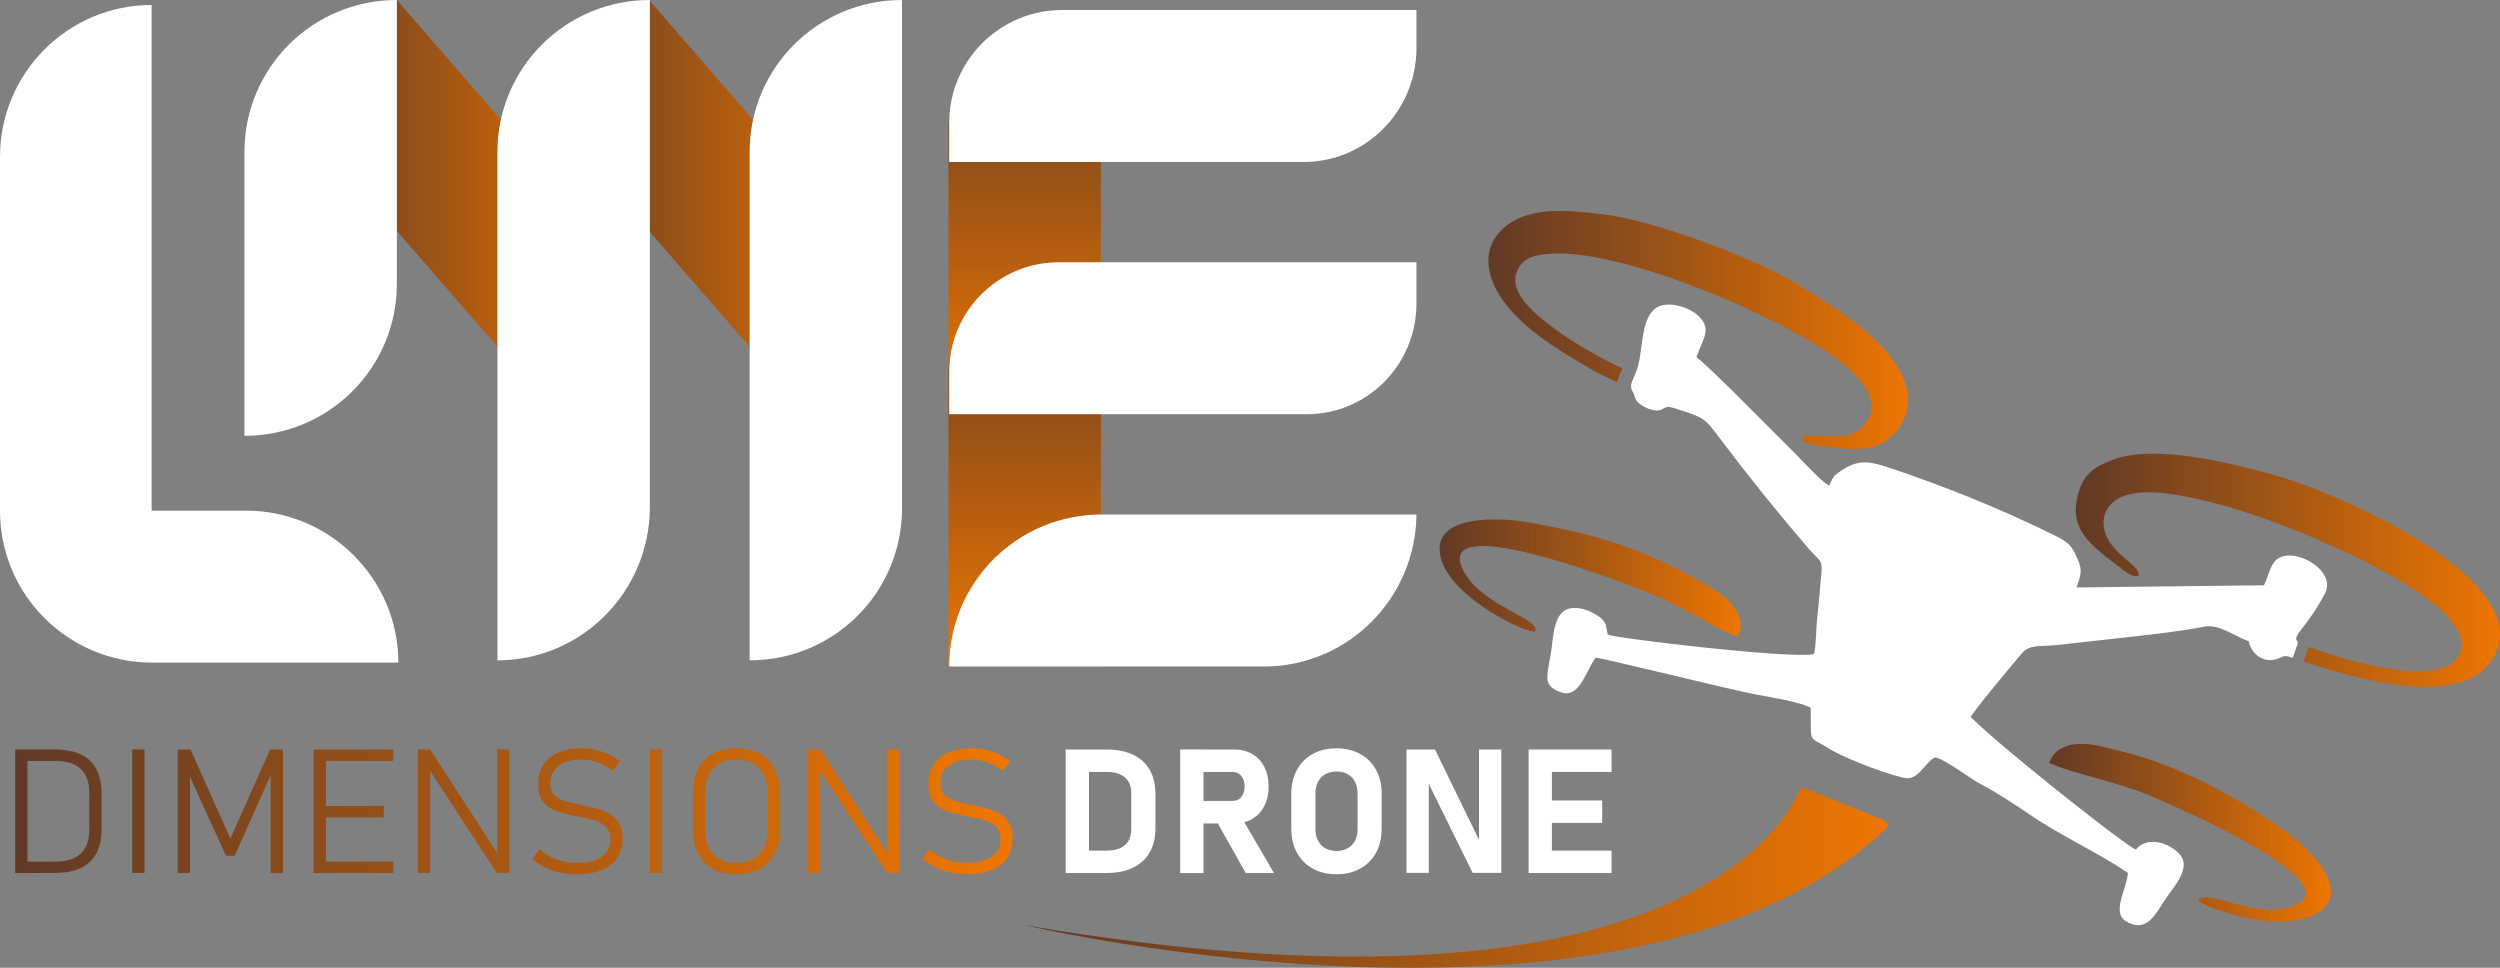
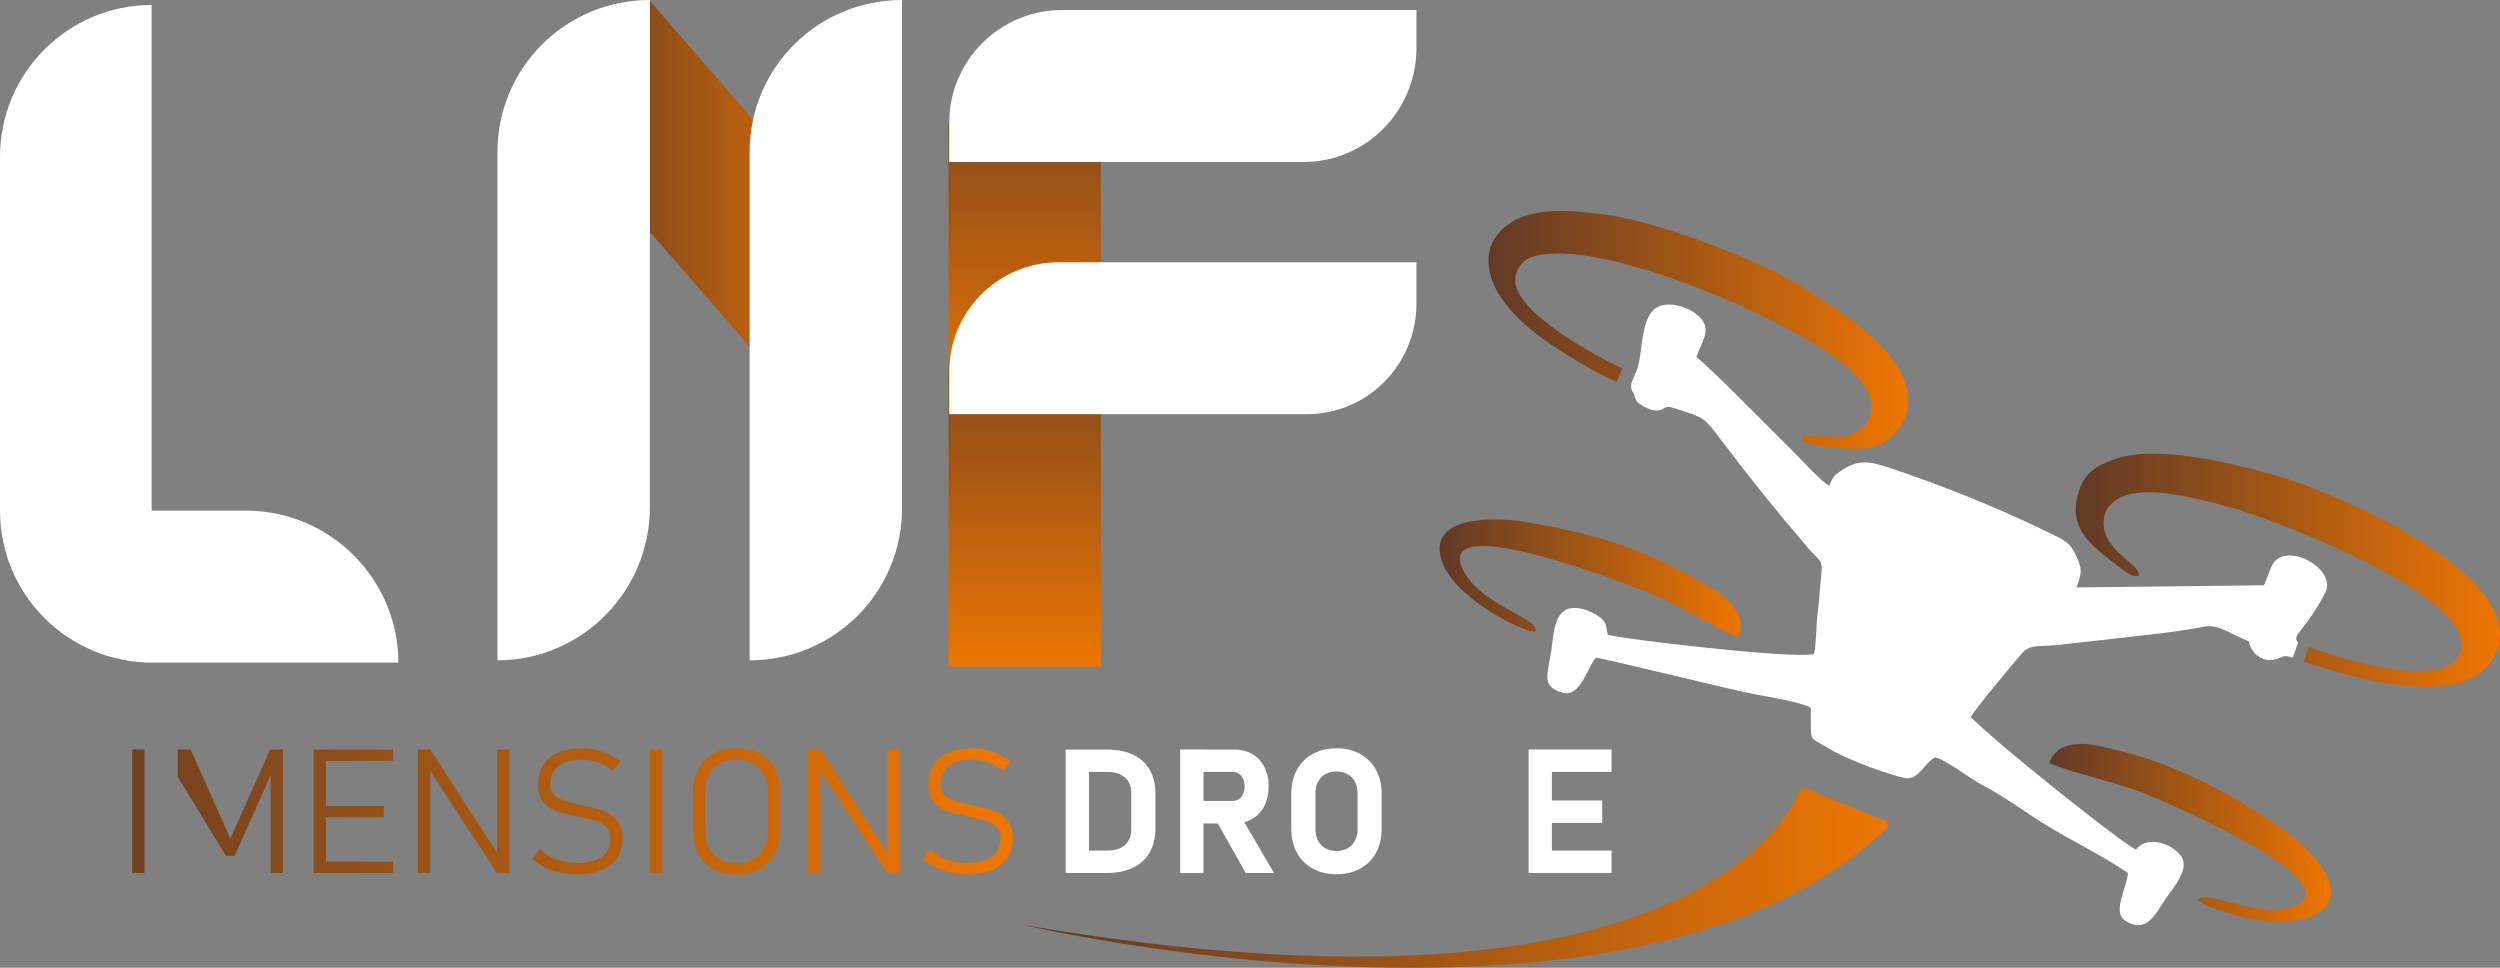
<svg xmlns="http://www.w3.org/2000/svg" width="248" height="96" viewBox="0 0 248 96" fill="none">
  <rect x="0" y="0" width="248" height="96" fill="#808080" stroke="none" />
  <g clip-path="url(#clip0_1_535)">
    <path d="M94.085 40.404V13.084C94.085 6.424 99.459 1.071 106.132 1.071H108.588C108.896 1.071 109.199 1.301 109.199 1.68V40.404C109.199 40.711 108.968 41.013 108.588 41.013H94.619C94.388 40.937 94.079 40.706 94.079 40.404H94.085Z" fill="url(#paint0_linear_1_535)" />
    <path d="M94.085 66.116V37.269C94.085 31.147 99.073 26.173 105.213 26.173H109.205V66.116H94.085Z" fill="url(#paint1_linear_1_535)" />
    <path d="M129.308 16.07H94.162V12.167C94.162 6.045 99.15 0.994 105.367 0.994H140.513V4.897C140.436 11.096 135.447 16.07 129.308 16.07Z" fill="white" />
    <path d="M129.616 41.09H94.162V36.879C94.162 30.911 98.996 26.014 105.059 26.014H140.513V30.225C140.436 36.27 135.602 41.09 129.616 41.09Z" fill="white" />
-     <path d="M125.393 66.116H94.162C94.162 57.776 100.912 51.039 109.282 51.039H140.513C140.436 59.379 133.685 66.116 125.393 66.116Z" fill="white" />
-     <path d="M51.109 36.423L28.704 10.635L39.369 0L61.774 25.788L51.109 36.423Z" fill="url(#paint2_linear_1_535)" />
    <path d="M76.129 36.423L53.719 10.635L64.384 0L86.794 25.788L76.129 36.423Z" fill="url(#paint3_linear_1_535)" />
    <path d="M74.362 65.501V15.077C74.362 6.737 81.112 0 89.481 0V50.429C89.481 58.77 82.731 65.506 74.362 65.506V65.501Z" fill="white" />
    <path d="M49.347 65.501V15.077C49.347 6.737 56.097 0 64.467 0V50.429C64.39 58.77 57.639 65.506 49.347 65.506V65.501Z" fill="white" />
-     <path d="M24.249 43.237V15.077C24.249 6.731 31.006 0 39.369 0V28.16C39.369 36.5 32.619 43.237 24.249 43.237Z" fill="white" />
    <path d="M24.404 50.655H15.043V0.494C6.751 0.494 0 7.231 0 15.571V50.693C0.022 59.017 6.762 65.731 15.115 65.731H39.518C39.518 57.468 32.767 50.655 24.398 50.655H24.404Z" fill="white" />
-     <path d="M8.006 74.834C7.312 74.51 6.448 74.351 5.402 74.351H1.509V86.6H5.396C6.437 86.6 7.307 86.436 8.001 86.112C8.694 85.788 9.212 85.299 9.559 84.651C9.906 84.003 10.076 83.191 10.076 82.213V78.744C10.076 77.766 9.906 76.954 9.559 76.3C9.212 75.647 8.7 75.164 8.006 74.84V74.834ZM8.86 82.279C8.86 83.345 8.579 84.146 8.012 84.679C7.444 85.211 6.591 85.475 5.457 85.475H2.726V75.482H5.457C6.596 75.482 7.444 75.746 8.012 76.278C8.579 76.811 8.86 77.607 8.86 78.678V82.285V82.279Z" fill="url(#paint4_linear_1_535)" />
    <path d="M14.333 74.351H13.116V86.6H14.333V74.351Z" fill="url(#paint5_linear_1_535)" />
-     <path d="M22.851 83.196L18.908 74.351H17.631V86.6H18.848V77.064L22.421 84.898H23.28L26.854 76.899V86.6H28.071V74.351H26.799L22.851 83.196Z" fill="url(#paint6_linear_1_535)" />
+     <path d="M22.851 83.196L18.908 74.351H17.631V86.6V77.064L22.421 84.898H23.28L26.854 76.899V86.6H28.071V74.351H26.799L22.851 83.196Z" fill="url(#paint6_linear_1_535)" />
    <path d="M31.953 74.351H31.116V86.6H31.953H32.333H39.006V85.475H32.333V81.082H38.075V79.951H32.333V75.482H39.006V74.351H32.333H31.953Z" fill="url(#paint7_linear_1_535)" />
    <path d="M49.314 84.618L42.679 74.351H41.456V86.595H42.673V76.481L49.286 86.595H50.531V74.351H49.314V84.618Z" fill="url(#paint8_linear_1_535)" />
    <path d="M59.985 80.479C59.473 80.275 58.828 80.094 58.057 79.941C58.025 79.935 57.992 79.93 57.958 79.918C57.925 79.913 57.898 79.902 57.859 79.897C57.832 79.897 57.804 79.886 57.777 79.88C57.749 79.875 57.727 79.869 57.705 79.864C56.995 79.721 56.439 79.589 56.026 79.457C55.618 79.326 55.277 79.128 55.002 78.864C54.726 78.595 54.589 78.233 54.589 77.772V77.761C54.589 76.998 54.864 76.405 55.415 75.982C55.965 75.559 56.742 75.35 57.749 75.35C58.245 75.35 58.746 75.444 59.252 75.625C59.759 75.806 60.276 76.086 60.805 76.454L61.521 75.504C61.114 75.219 60.706 74.983 60.293 74.79C59.88 74.598 59.462 74.461 59.032 74.368C58.608 74.274 58.179 74.225 57.744 74.225C56.824 74.225 56.042 74.368 55.387 74.648C54.732 74.928 54.236 75.34 53.895 75.872C53.553 76.41 53.383 77.058 53.383 77.816V77.827C53.383 78.579 53.565 79.166 53.928 79.589C54.291 80.012 54.732 80.314 55.249 80.49C55.767 80.665 56.455 80.835 57.32 81L57.568 81.05C57.568 81.05 57.611 81.061 57.628 81.061C57.65 81.061 57.667 81.066 57.683 81.072C58.311 81.187 58.817 81.319 59.214 81.461C59.61 81.599 59.935 81.813 60.183 82.093C60.431 82.373 60.557 82.746 60.557 83.213C60.557 83.976 60.271 84.558 59.693 84.975C59.115 85.392 58.3 85.596 57.248 85.596C56.521 85.596 55.849 85.486 55.227 85.261C54.611 85.036 54.044 84.701 53.531 84.251L52.799 85.211C53.201 85.546 53.63 85.832 54.088 86.057C54.545 86.282 55.04 86.452 55.569 86.562C56.097 86.677 56.659 86.732 57.248 86.732C58.201 86.732 59.01 86.595 59.687 86.315C60.359 86.035 60.877 85.634 61.229 85.102C61.581 84.569 61.763 83.932 61.763 83.185V83.169C61.763 82.439 61.593 81.857 61.251 81.428C60.91 81 60.486 80.682 59.974 80.479H59.985Z" fill="url(#paint9_linear_1_535)" />
    <path d="M65.695 74.351H64.478V86.6H65.695V74.351Z" fill="url(#paint10_linear_1_535)" />
    <path d="M75.391 74.757C74.747 74.406 73.965 74.225 73.056 74.225C72.148 74.225 71.366 74.401 70.722 74.757C70.078 75.109 69.588 75.625 69.246 76.3C68.905 76.976 68.74 77.788 68.74 78.744V82.213C68.74 83.169 68.91 83.981 69.246 84.657C69.582 85.332 70.078 85.843 70.722 86.2C71.366 86.551 72.148 86.732 73.056 86.732C73.965 86.732 74.747 86.556 75.391 86.2C76.035 85.843 76.525 85.332 76.867 84.657C77.208 83.981 77.373 83.169 77.373 82.213V78.744C77.373 77.788 77.203 76.976 76.867 76.3C76.531 75.625 76.035 75.114 75.391 74.757ZM76.156 82.274C76.156 82.977 76.035 83.575 75.793 84.075C75.551 84.574 75.198 84.953 74.73 85.211C74.268 85.475 73.706 85.601 73.051 85.601C72.396 85.601 71.84 85.469 71.372 85.211C70.909 84.948 70.551 84.569 70.309 84.075C70.067 83.581 69.945 82.977 69.945 82.274V78.683C69.945 77.98 70.067 77.382 70.309 76.882C70.551 76.383 70.903 76.004 71.372 75.746C71.834 75.482 72.396 75.356 73.051 75.356C73.706 75.356 74.262 75.488 74.73 75.746C75.193 76.009 75.551 76.388 75.793 76.882C76.035 77.376 76.156 77.98 76.156 78.683V82.274Z" fill="url(#paint11_linear_1_535)" />
    <path d="M88.017 84.618L81.382 74.351H80.159V86.595H81.376V76.481L87.989 86.595H89.234V74.351H88.017V84.618Z" fill="url(#paint12_linear_1_535)" />
    <path d="M99.965 81.423C99.624 80.995 99.2 80.676 98.688 80.473C98.176 80.27 97.532 80.089 96.761 79.935C96.728 79.93 96.695 79.924 96.662 79.913C96.629 79.908 96.601 79.897 96.562 79.891C96.535 79.891 96.507 79.88 96.48 79.875C96.452 79.869 96.43 79.864 96.408 79.858C95.698 79.715 95.142 79.584 94.729 79.452C94.322 79.32 93.98 79.122 93.705 78.859C93.43 78.59 93.292 78.228 93.292 77.766V77.755C93.292 76.992 93.567 76.399 94.118 75.976C94.668 75.554 95.445 75.345 96.452 75.345C96.948 75.345 97.449 75.438 97.956 75.62C98.462 75.801 98.98 76.081 99.508 76.449L100.224 75.499C99.817 75.213 99.409 74.977 98.996 74.785C98.583 74.593 98.165 74.456 97.735 74.362C97.311 74.269 96.882 74.219 96.447 74.219C95.527 74.219 94.746 74.362 94.09 74.642C93.435 74.922 92.939 75.334 92.598 75.867C92.257 76.405 92.086 77.052 92.086 77.81V77.821C92.086 78.573 92.268 79.161 92.631 79.584C92.995 80.006 93.435 80.308 93.953 80.484C94.47 80.66 95.158 80.83 96.023 80.995L96.271 81.044C96.271 81.044 96.315 81.055 96.331 81.055C96.353 81.055 96.37 81.061 96.386 81.066C97.014 81.181 97.521 81.313 97.917 81.456C98.314 81.593 98.638 81.807 98.886 82.087C99.134 82.367 99.261 82.741 99.261 83.207C99.261 83.971 98.974 84.552 98.396 84.97C97.818 85.387 97.003 85.59 95.951 85.59C95.225 85.59 94.553 85.48 93.93 85.255C93.314 85.03 92.747 84.695 92.235 84.245L91.502 85.206C91.904 85.541 92.334 85.826 92.791 86.051C93.248 86.276 93.743 86.447 94.272 86.556C94.8 86.672 95.362 86.727 95.951 86.727C96.904 86.727 97.713 86.589 98.391 86.309C99.062 86.029 99.58 85.629 99.932 85.096C100.285 84.563 100.466 83.927 100.466 83.18V83.163C100.466 82.433 100.296 81.851 99.954 81.423H99.965Z" fill="url(#paint13_linear_1_535)" />
    <path d="M105.714 74.351H108.026V86.6H105.714V74.351ZM106.881 84.377H109.827C110.587 84.377 111.176 84.196 111.594 83.828C112.013 83.46 112.222 82.944 112.222 82.279V78.672C112.222 78.002 112.013 77.486 111.594 77.124C111.176 76.762 110.587 76.575 109.827 76.575H106.881V74.351H109.777C110.802 74.351 111.677 74.522 112.398 74.867C113.12 75.213 113.67 75.707 114.05 76.366C114.43 77.025 114.617 77.816 114.617 78.744V82.213C114.617 83.097 114.436 83.866 114.072 84.519C113.709 85.178 113.164 85.689 112.437 86.051C111.71 86.419 110.818 86.6 109.766 86.6H106.876V84.377H106.881Z" fill="white" />
    <path d="M117.073 74.346H119.386V86.606H117.073V74.346ZM117.993 79.452H122.266C122.502 79.452 122.712 79.391 122.893 79.276C123.075 79.161 123.213 78.991 123.312 78.771C123.411 78.551 123.46 78.299 123.466 78.013C123.466 77.728 123.416 77.475 123.317 77.256C123.218 77.036 123.08 76.866 122.899 76.751C122.717 76.635 122.508 76.575 122.266 76.575H117.993V74.351H122.453C123.13 74.351 123.725 74.505 124.237 74.807C124.749 75.109 125.145 75.537 125.426 76.092C125.707 76.646 125.85 77.289 125.85 78.019C125.85 78.749 125.707 79.391 125.426 79.946C125.145 80.501 124.743 80.929 124.231 81.231C123.719 81.533 123.125 81.686 122.453 81.686H117.993V79.463V79.452ZM120.581 81.297L123.058 80.907L126.373 86.6H123.571L120.586 81.291L120.581 81.297Z" fill="white" />
    <path d="M130.228 86.167C129.55 85.793 129.022 85.266 128.653 84.585C128.278 83.905 128.097 83.114 128.097 82.213V78.744C128.097 77.843 128.284 77.052 128.653 76.372C129.022 75.691 129.55 75.164 130.228 74.79C130.905 74.417 131.692 74.231 132.579 74.231C133.465 74.231 134.253 74.417 134.93 74.79C135.607 75.164 136.136 75.691 136.505 76.372C136.874 77.052 137.061 77.843 137.061 78.744V82.213C137.061 83.114 136.874 83.905 136.505 84.585C136.136 85.266 135.607 85.793 134.93 86.167C134.253 86.54 133.465 86.727 132.579 86.727C131.692 86.727 130.905 86.54 130.228 86.167ZM133.68 84.152C133.994 83.976 134.242 83.723 134.412 83.4C134.583 83.076 134.671 82.697 134.671 82.268V78.678C134.671 78.249 134.583 77.876 134.412 77.547C134.242 77.223 133.999 76.97 133.68 76.794C133.366 76.619 132.997 76.531 132.584 76.531C132.171 76.531 131.802 76.619 131.483 76.794C131.164 76.97 130.921 77.223 130.751 77.547C130.58 77.871 130.492 78.249 130.492 78.678V82.268C130.492 82.697 130.58 83.07 130.751 83.4C130.921 83.723 131.164 83.976 131.483 84.152C131.802 84.327 132.166 84.415 132.584 84.415C133.003 84.415 133.366 84.327 133.68 84.152Z" fill="white" />
-     <path d="M139.522 74.351H142.352L146.922 83.734L146.719 83.954V74.351H148.932V86.589H146.085L141.532 77.349L141.736 77.129V86.589H139.522V74.351Z" fill="white" />
    <path d="M151.636 74.351H153.948V86.6H151.636V74.351ZM152.473 74.351H159.867V76.575H152.473V74.351ZM152.473 79.408H158.937V81.632H152.473V79.408ZM152.473 84.377H159.867V86.6H152.473V84.377Z" fill="white" />
    <path fill-rule="evenodd" clip-rule="evenodd" d="M189.183 38.598C188.021 34.167 182.762 31.054 178.991 28.605C174.663 25.794 164.151 21.841 158.904 21.242C155.606 20.869 151.349 20.331 148.855 22.917C146.664 25.19 147.936 28.105 148.943 29.588C151.002 32.597 154.532 34.688 157.781 36.594C158.535 37.038 159.532 37.489 160.38 37.895C160.556 37.439 160.743 36.983 160.947 36.539C158.816 35.6 155.793 33.772 154.543 32.855C152.665 31.477 149.709 29.247 150.424 27.101C150.887 25.706 151.966 25.366 153.266 25.212C160.545 24.345 177.03 31.658 182.014 35.468C183.924 36.929 186.578 39.174 185.339 41.562C184.106 43.929 181.534 43.144 179.459 43.204C178.908 43.221 179.002 43.155 178.682 43.55C179.013 44.214 181.419 44.335 182.157 44.412C183.401 44.544 184.607 44.626 185.692 44.363C187.988 43.808 189.832 41.123 189.172 38.603L189.183 38.598Z" fill="url(#paint14_linear_1_535)" />
    <path fill-rule="evenodd" clip-rule="evenodd" d="M227.941 63.826C227.968 63.749 227.941 63.672 227.886 63.612C227.363 63.035 228.855 62.283 230.655 58.83C231.79 56.65 227.693 54.169 225.893 55.464C225.188 55.975 225.012 57.26 224.582 58.061L205.999 58.275C206.494 56.749 206.621 56.573 205.894 55.003C205.305 53.735 204.622 53.515 203.196 52.812C198.207 50.369 192.751 48.184 187.492 46.427C185.4 45.724 184.321 45.559 182.619 46.707C181.848 47.223 181.914 47.229 181.457 48.157C180.879 47.992 178.748 45.658 178.121 45.027L171.667 38.576C170.55 37.527 169.388 36.314 168.287 35.419C168.804 33.876 169.729 32.844 168.788 31.663C168.022 30.708 166.469 30.104 165.22 30.23C162.411 30.516 163.193 35.106 162.241 37.022L161.894 37.856C161.756 38.186 161.767 38.57 161.965 38.861C162.191 39.196 162.131 39.559 162.488 39.926C162.885 40.327 163.865 40.761 164.438 40.722C165.253 40.667 164.983 40.124 166.106 40.492C169.168 41.502 168.969 41.31 170.797 43.731C173.545 47.371 176.392 50.907 179.382 54.383C180.615 55.821 180.857 55.398 180.637 57.397C180.505 58.621 180.444 59.862 180.29 61.081C180.141 62.228 180.191 63.881 179.943 64.88C177.972 65.407 160.247 63.332 159.493 62.953C159.267 62.113 159.455 61.707 158.502 61.086C157.615 60.504 156.657 60.235 155.903 60.323C154.147 60.526 154.102 63.008 153.899 64.48C153.789 65.259 153.568 66.138 153.497 66.945C153.409 67.922 153.948 68.422 155.039 68.724C156.751 69.196 157.483 66.215 158.293 65.243C158.799 65.226 172.025 68.51 174.25 68.905C175.401 69.108 178.853 69.701 179.624 70.217C179.679 73.89 179.321 72.946 181.342 74.198C182.36 74.829 183.407 75.257 184.497 75.707C185.774 76.234 187.674 76.888 188.907 77.168C190.295 77.481 190.923 75.658 191.925 75.142C192.751 75.158 195.564 77.333 196.588 77.843C197.844 78.469 200.118 79.963 201.302 80.775C204.44 82.927 207.986 84.492 211.086 86.589C211.015 88.061 209.456 90.499 210.861 91.361C212.887 92.607 213.746 90.817 214.72 89.324C215.486 88.143 217.352 86.216 216.323 84.876C215.376 83.641 213.019 82.85 211.874 84.283C210.745 83.723 204.699 78.925 203.361 77.838C200.586 75.576 198.059 73.555 195.498 71.145C195.713 70.585 199.755 65.77 200.525 64.864C201.368 63.87 202.315 64.166 204.022 63.991L211.4 63.167C213.889 62.882 216.279 62.635 218.701 62.157C220.083 61.888 221.587 63.057 223.079 63.617C223.31 64.897 224.659 65.973 226.173 65.248C226.641 65.023 226.812 65.045 227.368 65.232C227.407 65.248 227.456 65.226 227.473 65.182L227.941 63.826Z" fill="white" />
    <path fill-rule="evenodd" clip-rule="evenodd" d="M225.81 47.179C221.708 46.054 213.79 43.923 209.44 45.669C207.755 46.345 206.505 46.992 206.004 49.65C205.646 51.56 206.367 52.895 207.667 54.152C208.229 54.696 209.099 55.409 209.759 55.882C210.393 56.332 211.455 57.375 212.144 57.122C212.32 56.172 210.442 55.547 209.236 53.702C208.476 52.543 208.267 50.616 210.024 49.529C212.21 48.173 216.422 49.09 219.582 49.88C225.518 51.363 235.594 55.629 240.396 59.132C241.971 60.279 242.786 60.971 243.711 62.421C244.597 63.81 244.239 65.594 242.444 66.209C239.317 67.274 233.53 65.748 229.907 64.49C229.521 64.359 229.251 64.26 229.031 64.177C228.976 64.315 228.921 64.452 228.871 64.595C228.745 64.935 228.635 65.281 228.519 65.627C233.293 67.225 242.593 69.915 246.398 66.418C247.08 65.792 247.659 64.941 247.89 63.876C249.52 56.496 231.201 48.656 225.799 47.174L225.81 47.179Z" fill="url(#paint15_linear_1_535)" />
    <path fill-rule="evenodd" clip-rule="evenodd" d="M172.433 63.129C171.161 62.843 168.683 61.295 167.422 60.664C164.151 59.011 165.985 59.796 162.345 58.341C160.853 57.743 141.725 50.358 145.248 56.76C147.104 60.131 152.952 61.432 152.28 62.635C151.437 62.86 144.279 59.478 143.013 55.618C141.521 51.066 148.409 51.27 151.448 51.791C158.821 53.065 163.7 54.619 170.159 58.572C171.684 59.505 173.297 61.279 172.427 63.129H172.433Z" fill="url(#paint16_linear_1_535)" />
    <path fill-rule="evenodd" clip-rule="evenodd" d="M218.03 89.247C219.109 88.193 223.69 91.13 227.319 89.95C234.135 87.726 214.357 79.413 213.795 79.155C210.519 77.651 205.453 76.712 203.273 75.68C203.983 73.659 206.373 73.572 208.256 74C210.348 74.478 212.595 75.038 214.698 75.861C219.274 77.656 222.605 79.617 226.377 82.214C227.77 83.174 229.653 84.948 230.408 86.134C231.36 87.633 231.911 89.664 229.549 90.762C228.007 91.481 226.091 91.553 224.142 91.295C222.941 91.135 218.696 90.12 218.035 89.241L218.03 89.247Z" fill="url(#paint17_linear_1_535)" />
    <path fill-rule="evenodd" clip-rule="evenodd" d="M179.09 78.184C178.864 78.09 178.605 78.2 178.512 78.425C177.146 81.67 165.71 102.698 101.645 91.778C101.645 91.778 162.312 106.047 187.14 82.153C187.371 81.933 187.294 81.544 186.997 81.423L179.09 78.189V78.184Z" fill="url(#paint18_linear_1_535)" />
  </g>
  <defs>
    <linearGradient id="paint0_linear_1_535" x1="101.645" y1="1.279" x2="101.645" y2="41.222" gradientUnits="userSpaceOnUse">
      <stop stop-color="#603926" />
      <stop offset="1" stop-color="#ED7601" />
    </linearGradient>
    <linearGradient id="paint1_linear_1_535" x1="101.645" y1="26.398" x2="101.645" y2="66.341" gradientUnits="userSpaceOnUse">
      <stop stop-color="#603926" />
      <stop offset="1" stop-color="#ED7601" />
    </linearGradient>
    <linearGradient id="paint2_linear_1_535" x1="28.704" y1="18.212" x2="61.774" y2="18.212" gradientUnits="userSpaceOnUse">
      <stop stop-color="#603926" />
      <stop offset="1" stop-color="#ED7601" />
    </linearGradient>
    <linearGradient id="paint3_linear_1_535" x1="53.719" y1="18.212" x2="86.794" y2="18.212" gradientUnits="userSpaceOnUse">
      <stop stop-color="#603926" />
      <stop offset="1" stop-color="#ED7601" />
    </linearGradient>
    <linearGradient id="paint4_linear_1_535" x1="1.294" y1="80.479" x2="98.192" y2="80.479" gradientUnits="userSpaceOnUse">
      <stop stop-color="#603926" />
      <stop offset="1" stop-color="#ED7601" />
    </linearGradient>
    <linearGradient id="paint5_linear_1_535" x1="1.294" y1="80.479" x2="98.192" y2="80.479" gradientUnits="userSpaceOnUse">
      <stop stop-color="#603926" />
      <stop offset="1" stop-color="#ED7601" />
    </linearGradient>
    <linearGradient id="paint6_linear_1_535" x1="1.294" y1="80.479" x2="98.192" y2="80.479" gradientUnits="userSpaceOnUse">
      <stop stop-color="#603926" />
      <stop offset="1" stop-color="#ED7601" />
    </linearGradient>
    <linearGradient id="paint7_linear_1_535" x1="1.294" y1="80.479" x2="98.192" y2="80.479" gradientUnits="userSpaceOnUse">
      <stop stop-color="#603926" />
      <stop offset="1" stop-color="#ED7601" />
    </linearGradient>
    <linearGradient id="paint8_linear_1_535" x1="1.294" y1="80.473" x2="98.192" y2="80.473" gradientUnits="userSpaceOnUse">
      <stop stop-color="#603926" />
      <stop offset="1" stop-color="#ED7601" />
    </linearGradient>
    <linearGradient id="paint9_linear_1_535" x1="1.294" y1="80.479" x2="98.192" y2="80.479" gradientUnits="userSpaceOnUse">
      <stop stop-color="#603926" />
      <stop offset="1" stop-color="#ED7601" />
    </linearGradient>
    <linearGradient id="paint10_linear_1_535" x1="1.294" y1="80.479" x2="98.192" y2="80.479" gradientUnits="userSpaceOnUse">
      <stop stop-color="#603926" />
      <stop offset="1" stop-color="#ED7601" />
    </linearGradient>
    <linearGradient id="paint11_linear_1_535" x1="1.294" y1="80.479" x2="98.192" y2="80.479" gradientUnits="userSpaceOnUse">
      <stop stop-color="#603926" />
      <stop offset="1" stop-color="#ED7601" />
    </linearGradient>
    <linearGradient id="paint12_linear_1_535" x1="1.294" y1="80.473" x2="98.192" y2="80.473" gradientUnits="userSpaceOnUse">
      <stop stop-color="#603926" />
      <stop offset="1" stop-color="#ED7601" />
    </linearGradient>
    <linearGradient id="paint13_linear_1_535" x1="1.294" y1="80.479" x2="98.192" y2="80.479" gradientUnits="userSpaceOnUse">
      <stop stop-color="#603926" />
      <stop offset="1" stop-color="#ED7601" />
    </linearGradient>
    <linearGradient id="paint14_linear_1_535" x1="147.649" y1="32.728" x2="189.32" y2="32.728" gradientUnits="userSpaceOnUse">
      <stop stop-color="#603926" />
      <stop offset="1" stop-color="#ED7601" />
    </linearGradient>
    <linearGradient id="paint15_linear_1_535" x1="205.905" y1="56.568" x2="248" y2="56.568" gradientUnits="userSpaceOnUse">
      <stop stop-color="#603926" />
      <stop offset="1" stop-color="#ED7601" />
    </linearGradient>
    <linearGradient id="paint16_linear_1_535" x1="142.809" y1="57.325" x2="172.675" y2="57.325" gradientUnits="userSpaceOnUse">
      <stop stop-color="#603926" />
      <stop offset="1" stop-color="#ED7601" />
    </linearGradient>
    <linearGradient id="paint17_linear_1_535" x1="203.268" y1="82.609" x2="231.212" y2="82.609" gradientUnits="userSpaceOnUse">
      <stop stop-color="#603926" />
      <stop offset="1" stop-color="#ED7601" />
    </linearGradient>
    <linearGradient id="paint18_linear_1_535" x1="101.645" y1="87.073" x2="187.277" y2="87.073" gradientUnits="userSpaceOnUse">
      <stop stop-color="#603926" />
      <stop offset="1" stop-color="#ED7601" />
    </linearGradient>
    <clipPath id="clip0_1_535">
      <rect width="248" height="96" fill="white" />
    </clipPath>
  </defs>
</svg>